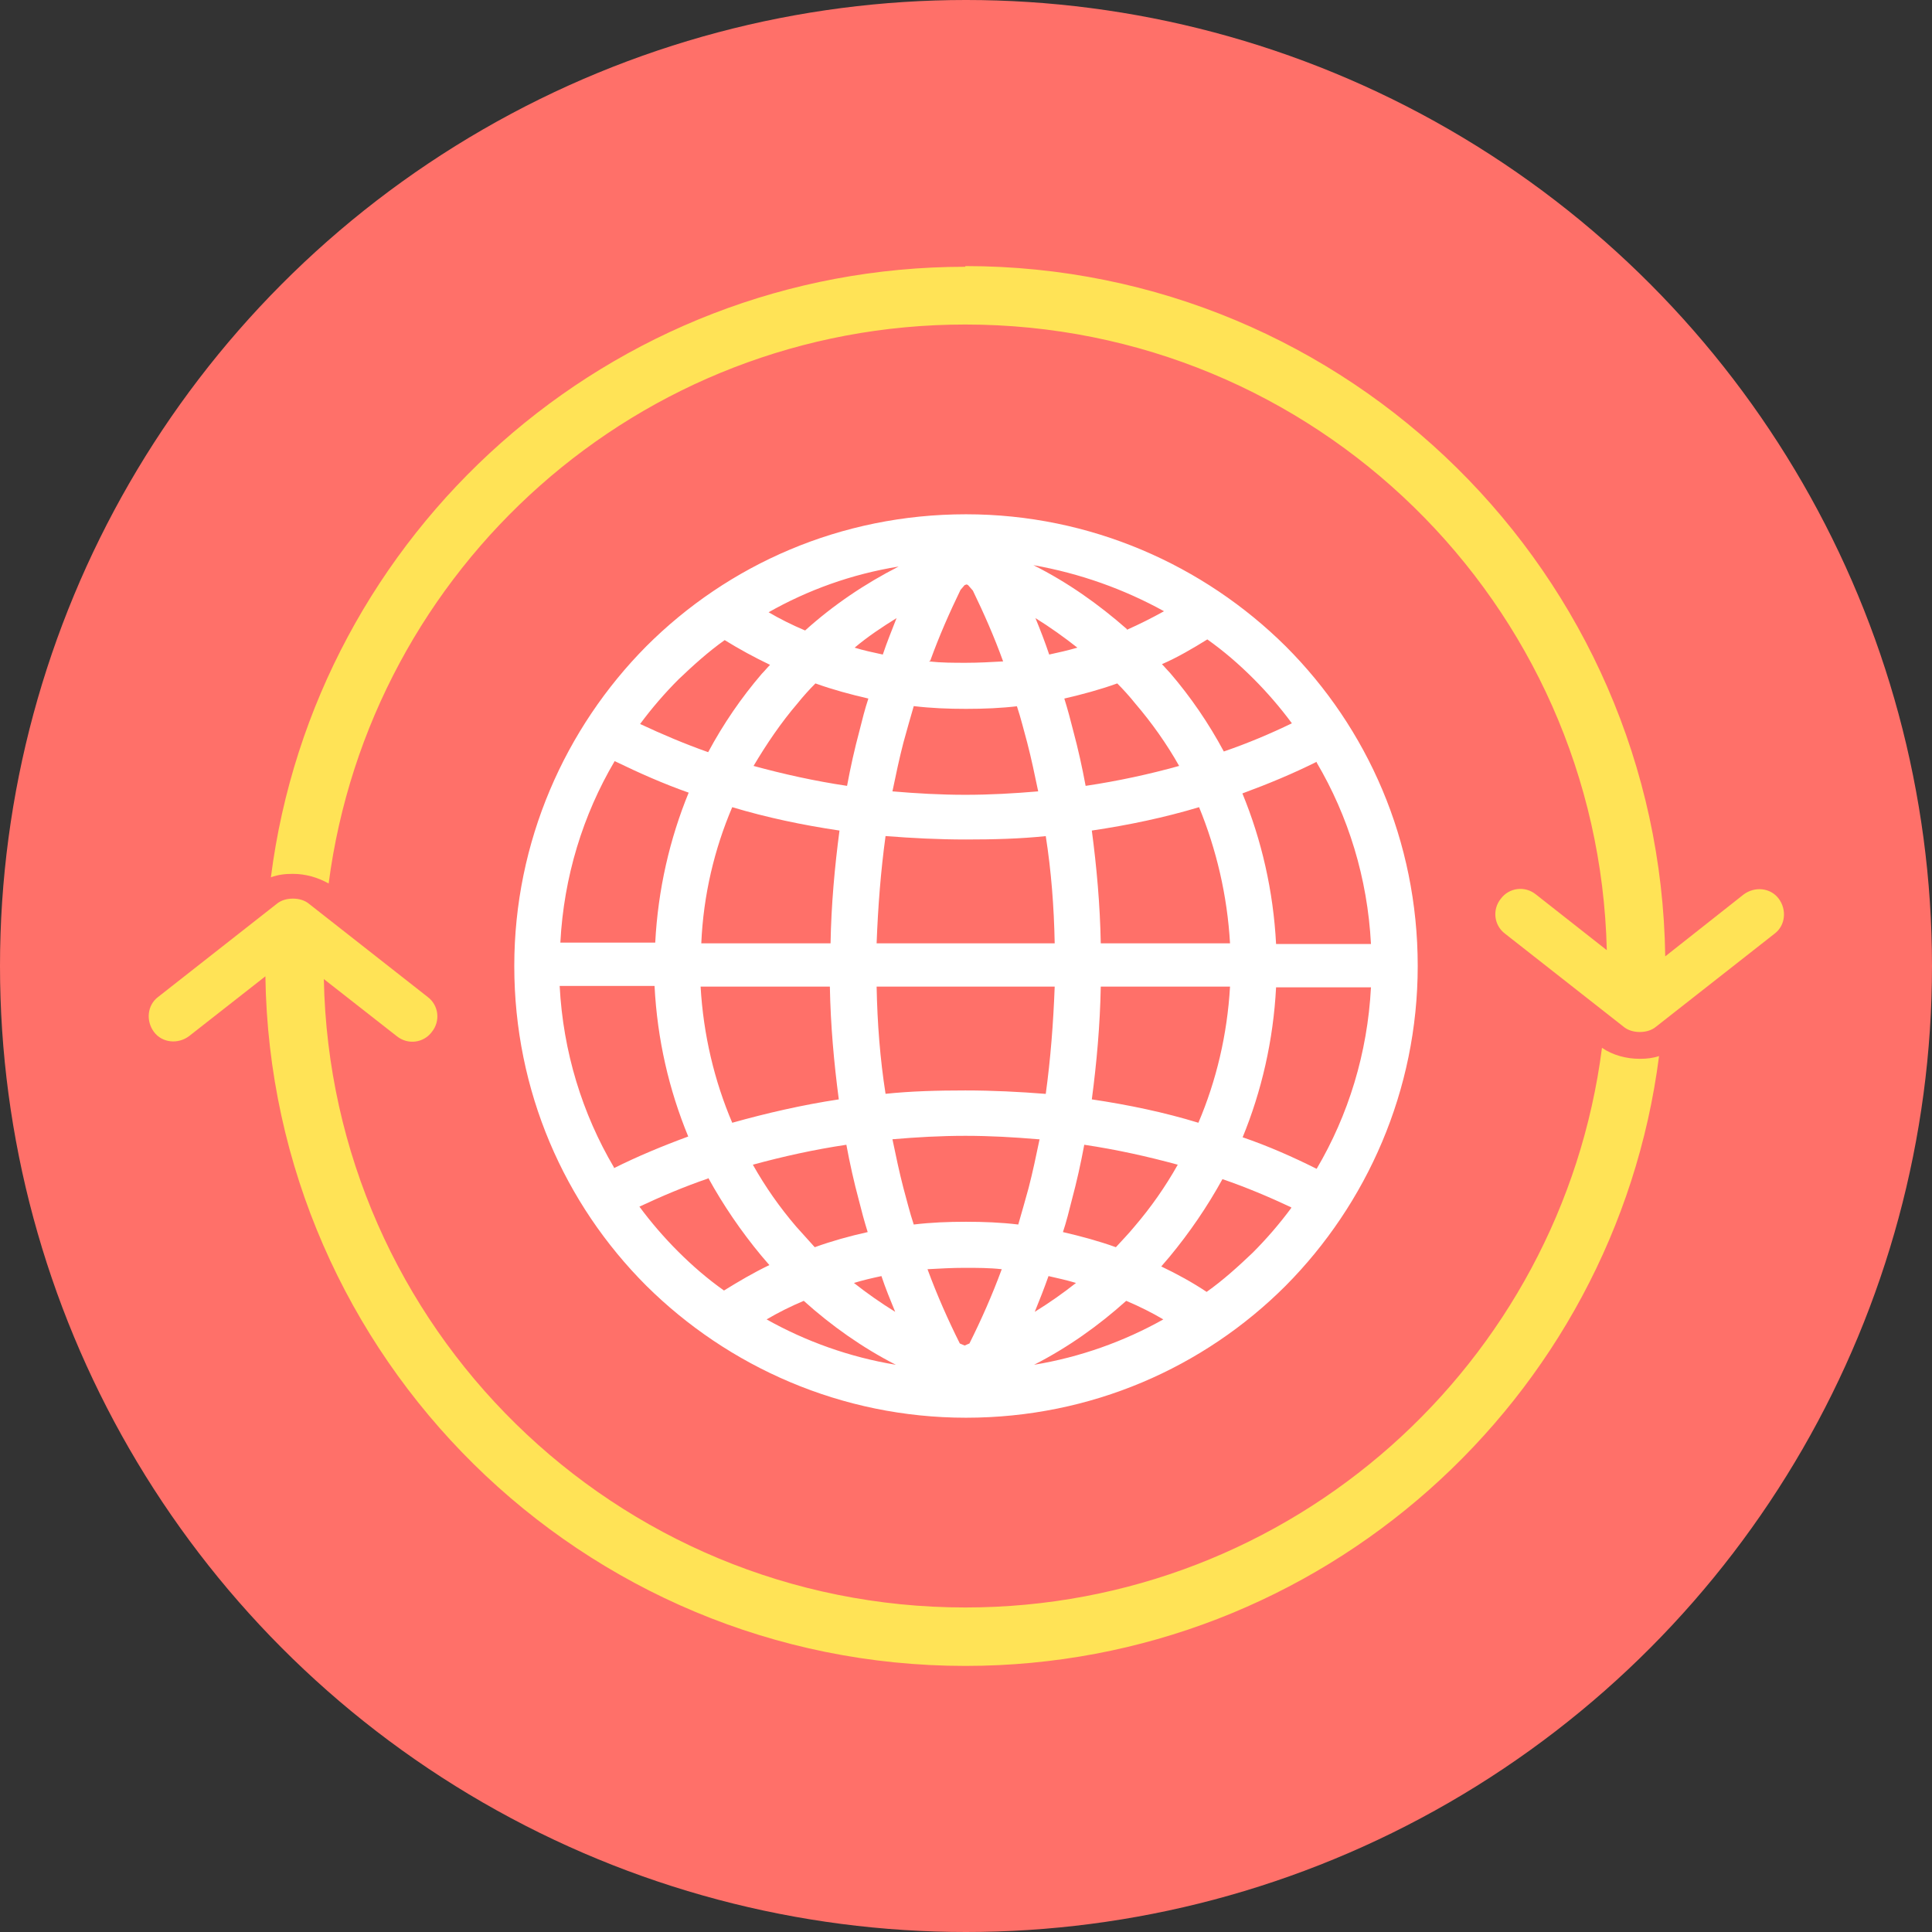
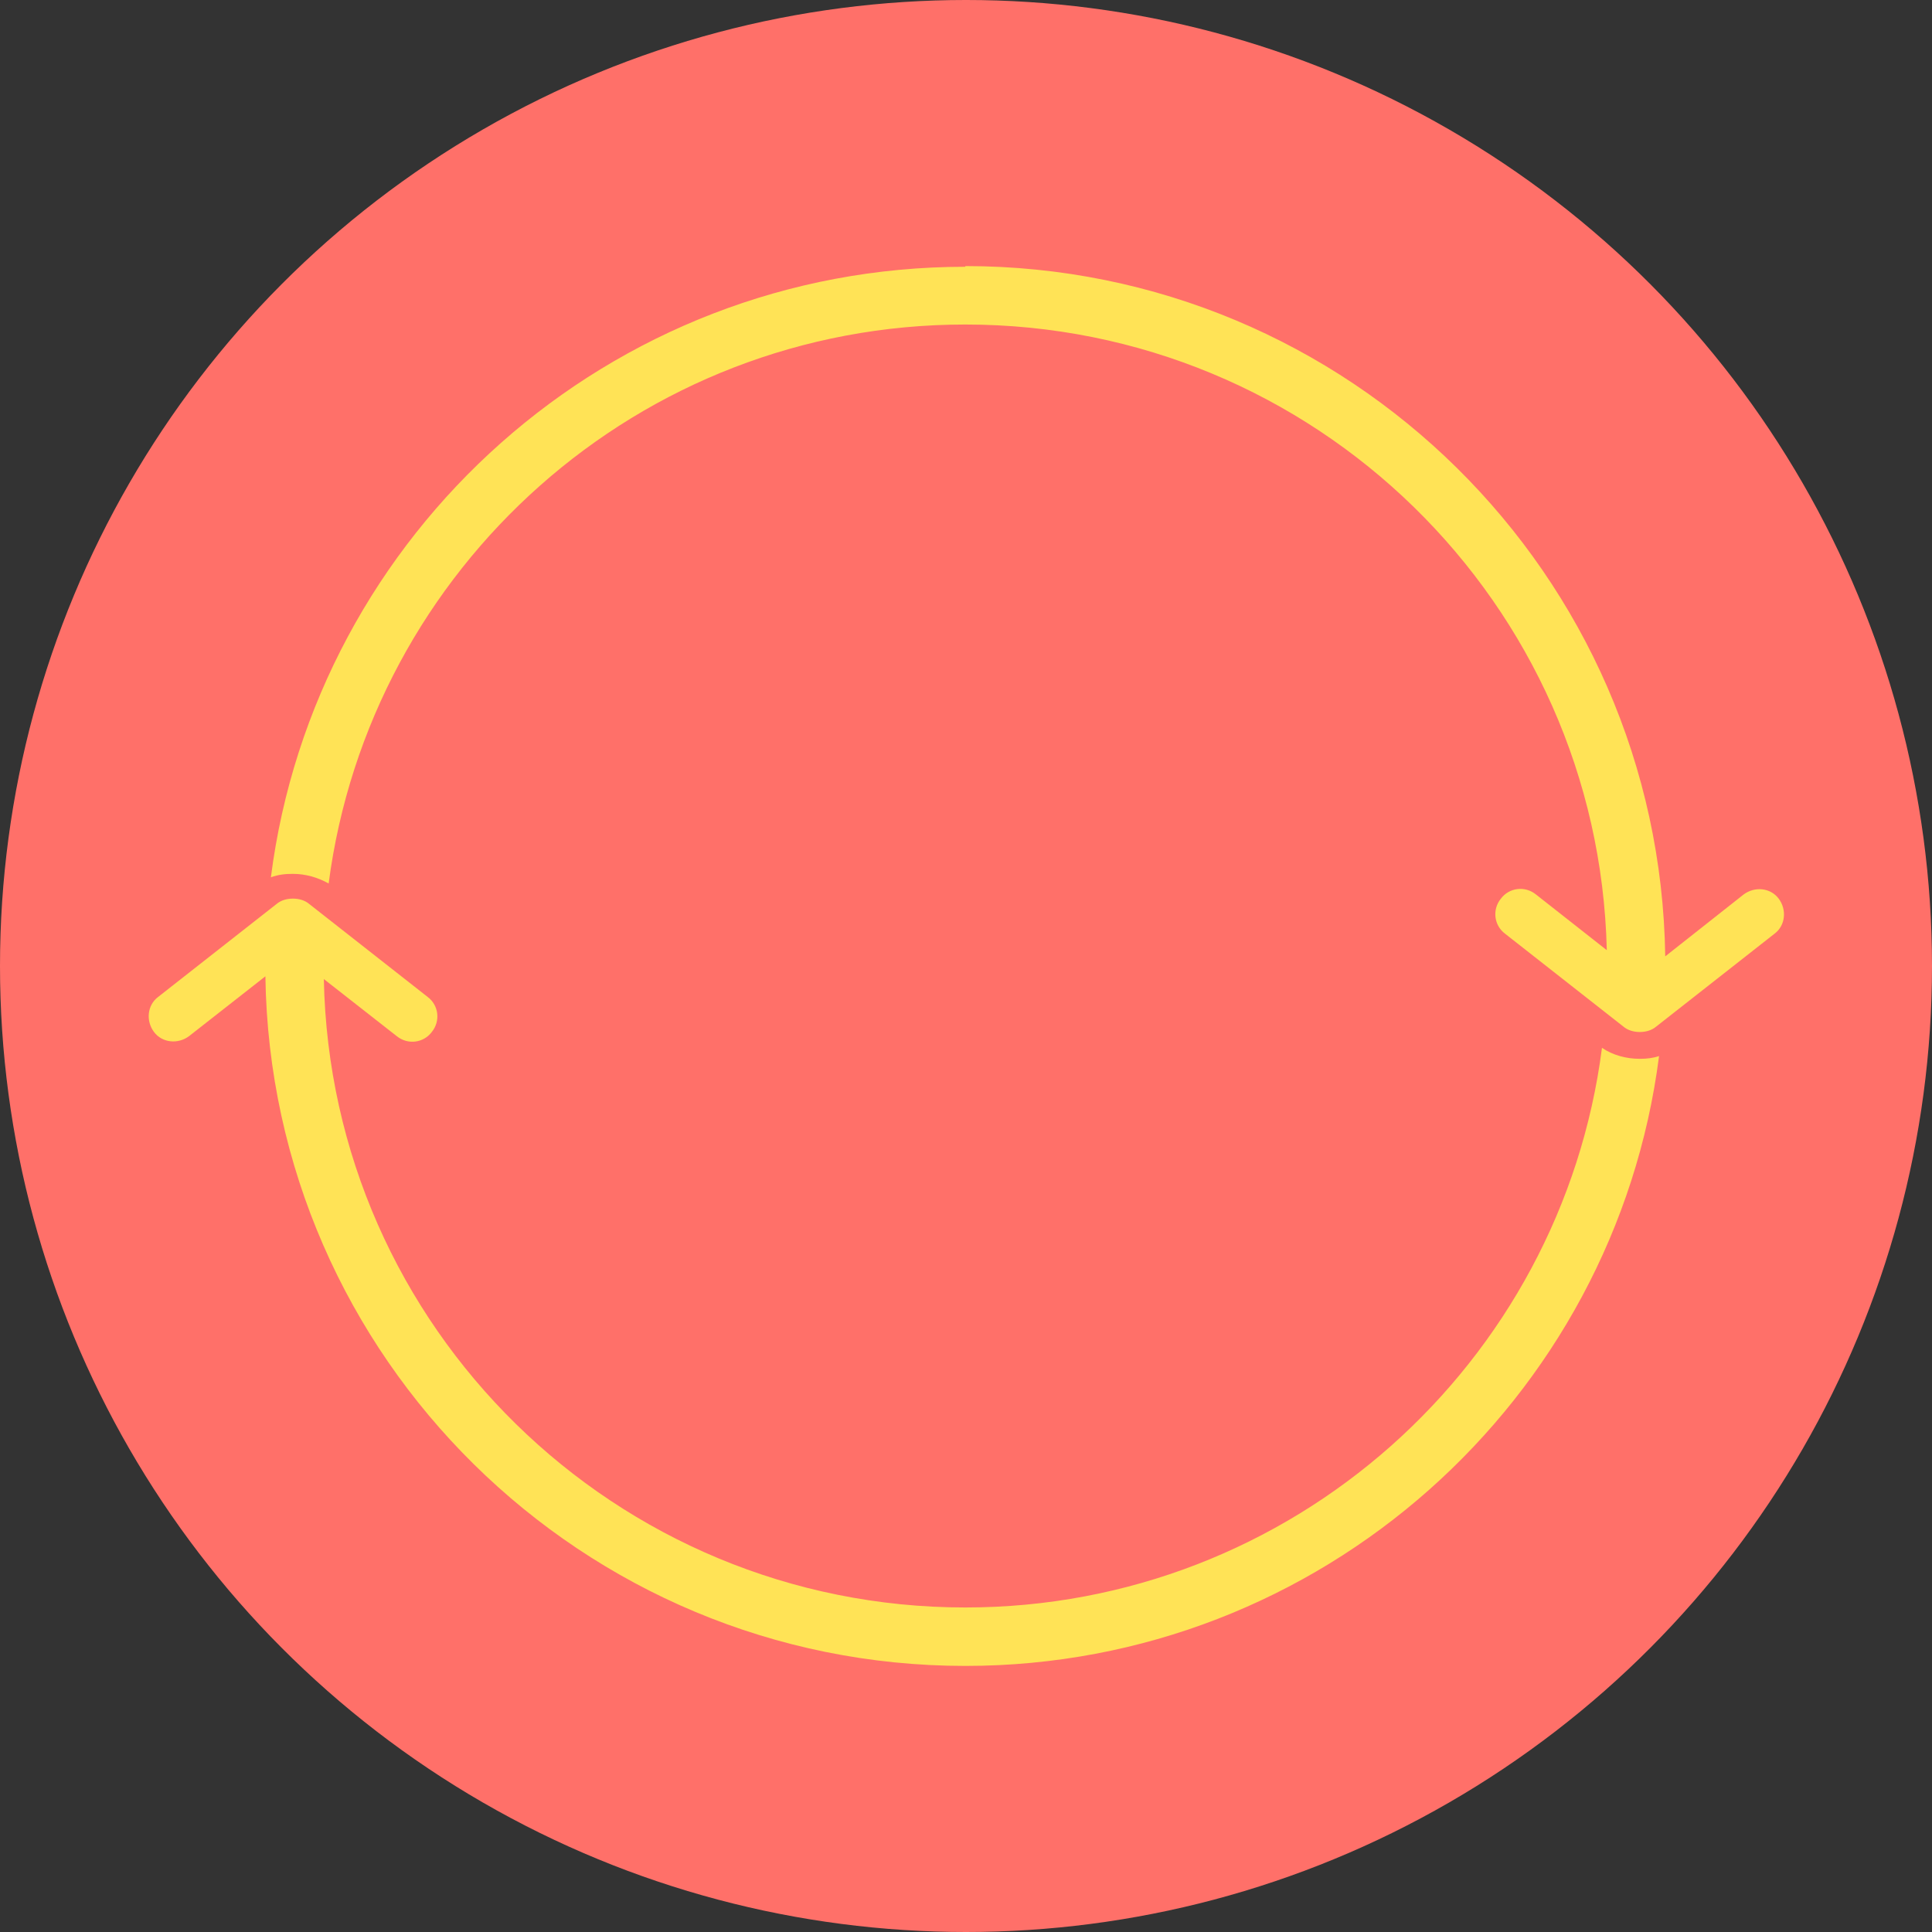
<svg xmlns="http://www.w3.org/2000/svg" height="800px" width="800px" version="1.1" id="Layer_1" viewBox="0 0 512 512" xml:space="preserve">
  <rect x="0" y="0" width="512" height="512" fill="#333333" stroke="none" />
  <circle style="fill:#FF7069;" cx="256" cy="256" r="256" />
-   <path style="fill:#FFE356;" d="M255.818,70.514c101.489,0,184.028,81.628,185.486,182.935l20.772-16.399  c2.915-2.186,7.106-1.822,9.293,1.093l0,0c2.186,2.915,1.822,7.106-1.093,9.293l-31.34,24.598c-1.275,1.093-2.915,1.458-4.373,1.458  s-3.098-0.364-4.373-1.458l-31.34-24.598c-2.915-2.186-3.462-6.377-1.093-9.293l0,0c2.186-2.915,6.377-3.462,9.293-1.093  l18.767,14.759c-2.186-92.014-77.438-165.808-169.999-165.808c-86.548,0-157.791,64.501-168.723,148.134  c-2.915-1.64-6.195-2.551-9.475-2.551c-2.004,0-3.826,0.182-5.831,0.911C83.451,141.21,161.435,70.696,255.818,70.696V70.514z   M41.907,264.199l31.34-24.598c1.275-1.093,2.915-1.458,4.373-1.458c1.458,0,3.098,0.364,4.373,1.458l31.34,24.598  c2.915,2.186,3.462,6.377,1.093,9.293l0,0c-2.186,2.915-6.377,3.462-9.293,1.093l-19.314-15.123  c1.822,92.379,77.256,166.537,169.999,166.537c86.548,0,157.973-64.683,168.723-148.316c2.915,2.004,6.559,2.915,10.021,2.915  c1.822,0,3.462-0.182,5.102-0.729c-11.661,91.103-89.646,161.617-183.846,161.617c-101.489,0-184.028-81.628-185.486-182.753  l-20.225,15.852c-2.915,2.186-7.106,1.822-9.293-1.093l0,0C38.628,270.577,38.992,266.386,41.907,264.199z" />
-   <path style="fill:#FFFFFF;" d="M256,136.29c32.979,0,63.043,13.483,84.726,34.984c21.683,21.683,34.984,51.564,34.984,84.726  c0,32.979-13.483,63.043-34.984,84.726C319.043,362.409,289.162,375.71,256,375.71c-32.979,0-63.043-13.483-84.726-34.984  C149.591,319.043,136.29,289.162,136.29,256c0-32.979,13.483-63.043,34.984-84.726C192.957,149.591,222.838,136.29,256,136.29z   M319.954,169.452c-3.826,2.369-7.835,4.737-12.026,6.559c0.729,0.729,1.458,1.64,2.186,2.369  c5.466,6.377,10.204,13.301,14.212,20.772c6.377-2.186,12.39-4.737,18.038-7.47c-3.098-4.191-6.559-8.199-10.204-11.843  C328.336,176.011,324.327,172.549,319.954,169.452z M296.085,181.113c-4.555,1.64-9.293,2.915-14.03,4.009  c0.911,2.915,1.64,5.648,2.369,8.564c1.275,4.737,2.369,9.657,3.28,14.577c8.564-1.275,16.945-3.098,24.78-5.284  c-3.28-5.831-7.288-11.479-11.661-16.581C299.365,184.575,297.725,182.753,296.085,181.113z M269.848,187.126  c-4.555,0.547-9.11,0.729-13.848,0.729s-9.293-0.182-13.848-0.729c-0.911,3.098-1.822,6.377-2.733,9.657  c-1.093,4.191-2.004,8.564-2.915,12.937c6.377,0.547,12.754,0.911,19.314,0.911s12.937-0.364,19.314-0.911  c-0.911-4.373-1.822-8.746-2.915-12.937c-0.911-3.28-1.64-6.377-2.733-9.657H269.848z M230.127,185.122  c-4.737-1.093-9.475-2.369-14.03-4.009c-1.64,1.64-3.28,3.462-4.737,5.284c-4.373,5.102-8.199,10.75-11.661,16.581  c8.017,2.186,16.216,4.009,24.78,5.284c0.911-4.92,2.004-9.839,3.28-14.577C228.487,190.77,229.216,187.855,230.127,185.122z   M204.071,176.194c-4.191-2.004-8.199-4.191-12.026-6.559c-4.373,3.098-8.381,6.742-12.208,10.386  c-3.644,3.644-7.106,7.653-10.204,11.843c5.831,2.733,11.843,5.284,18.038,7.47c4.009-7.47,8.746-14.394,14.212-20.772  C202.614,177.833,203.342,176.922,204.071,176.194z M203.525,162.164c3.098,1.822,6.377,3.462,9.839,4.92  c7.47-6.742,15.852-12.39,24.78-16.945c-12.39,2.004-24.051,6.195-34.619,12.208V162.164z M226.483,171.638  c2.369,0.729,4.92,1.275,7.47,1.822c1.093-3.28,2.369-6.377,3.644-9.657C233.771,166.172,229.944,168.723,226.483,171.638z   M246.161,175.283c3.28,0.364,6.559,0.364,9.839,0.364c3.28,0,6.559-0.182,9.839-0.364c-2.369-6.559-5.102-12.754-8.017-18.767  l-1.275-1.458l-0.364-0.182l-0.547,0.182l-1.093,1.275c-2.915,6.013-5.648,12.208-8.017,18.767L246.161,175.283z M278.047,173.46  c2.551-0.547,4.92-1.093,7.47-1.822c-3.462-2.733-7.288-5.466-11.115-7.835C275.678,166.901,276.954,170.181,278.047,173.46z   M298.636,166.901c3.28-1.458,6.559-3.098,9.839-4.92c-10.568-5.831-22.229-10.021-34.619-12.208  c9.11,4.555,17.31,10.386,24.78,16.945V166.901z M348.925,201.885c-6.195,3.098-12.754,5.831-19.678,8.381  c5.102,12.39,8.199,25.873,8.928,39.903h25.145c-0.911-17.492-6.013-33.89-14.394-48.102V201.885z M317.768,213.91  c-9.11,2.733-18.585,4.737-28.424,6.195c1.275,9.657,2.186,19.678,2.369,29.882h34.255  C325.238,237.233,322.323,225.025,317.768,213.91z M277.318,221.563c-6.924,0.729-14.03,0.911-21.318,0.911  c-7.288,0-14.394-0.364-21.318-0.911c-1.275,9.293-2.004,18.767-2.369,28.424h47.191c-0.182-9.657-0.911-19.132-2.369-28.424  H277.318z M222.474,220.105c-9.839-1.458-19.314-3.462-28.424-6.195c-4.737,11.115-7.653,23.322-8.199,36.077h34.255  C220.288,239.784,221.199,229.762,222.474,220.105z M182.571,210.084c-6.742-2.369-13.301-5.284-19.678-8.381  c-8.382,14.212-13.483,30.611-14.394,48.102h25.144c0.729-14.03,3.826-27.513,8.928-39.903V210.084z M342.184,319.954  c-5.831-2.733-11.843-5.284-18.221-7.47c-4.009,7.288-8.746,14.212-14.03,20.589c-0.729,0.911-1.458,1.64-2.186,2.551  c4.191,2.004,8.199,4.191,12.026,6.742c4.373-3.098,8.382-6.742,12.208-10.386c3.644-3.644,7.106-7.653,10.204-11.843V319.954z   M312.12,308.658c-8.017-2.186-16.216-4.009-24.78-5.284c-0.911,4.92-2.004,9.839-3.28,14.577c-0.729,2.915-1.458,5.831-2.369,8.564  c4.737,1.093,9.475,2.369,14.03,4.009c1.64-1.822,3.28-3.462,4.92-5.466C305.014,319.954,308.84,314.488,312.12,308.658z   M275.132,301.916c-6.377-0.547-12.754-0.911-19.314-0.911s-12.937,0.364-19.314,0.911c0.911,4.373,1.822,8.746,2.915,12.937  c0.911,3.28,1.64,6.377,2.733,9.657c4.555-0.547,9.11-0.729,13.848-0.729s9.293,0.182,13.848,0.729  c0.911-3.098,1.822-6.377,2.733-9.657c1.093-4.191,2.004-8.564,2.915-12.937H275.132z M224.296,303.374  c-8.564,1.275-16.763,3.098-24.78,5.284c3.28,5.831,7.106,11.297,11.479,16.399c1.64,1.822,3.28,3.644,4.92,5.466  c4.555-1.64,9.11-2.915,14.03-4.009c-0.911-2.915-1.64-5.648-2.369-8.564C226.3,313.213,225.207,308.293,224.296,303.374z   M187.673,312.302c-6.377,2.186-12.39,4.737-18.221,7.47c3.098,4.191,6.559,8.199,10.204,11.843  c3.826,3.826,7.835,7.288,12.208,10.386c3.826-2.369,7.835-4.737,12.026-6.742c-0.729-0.911-1.458-1.64-2.186-2.551  c-5.284-6.377-10.021-13.301-14.03-20.589V312.302z M162.71,309.569c6.195-3.098,12.754-5.831,19.678-8.382  c-5.102-12.39-8.199-25.691-8.928-39.903h-25.144c0.911,17.492,6.013,33.89,14.394,48.102V309.569z M194.05,297.543  c9.11-2.551,18.585-4.737,28.242-6.195c-1.275-9.657-2.186-19.678-2.369-29.882h-34.255  C186.397,274.221,189.312,286.428,194.05,297.543z M234.5,289.89c6.924-0.729,14.03-0.911,21.318-0.911s14.394,0.364,21.318,0.911  c1.275-9.293,2.004-18.767,2.369-28.424h-47.191c0.182,9.657,0.911,19.132,2.369,28.424H234.5z M289.344,291.348  c9.839,1.458,19.314,3.462,28.242,6.195c4.737-11.115,7.653-23.322,8.382-36.077h-34.255  C291.53,271.67,290.619,281.691,289.344,291.348z M329.247,301.369c6.924,2.369,13.483,5.284,19.678,8.382  c8.382-14.212,13.483-30.611,14.394-48.102h-25.145c-0.729,14.03-3.826,27.513-8.928,39.903V301.369z M308.293,349.654  c-3.098-1.822-6.377-3.462-9.839-4.92c-7.288,6.559-15.488,12.39-24.416,16.945C286.246,359.675,297.907,355.485,308.293,349.654z   M285.153,339.997c-2.369-0.729-4.92-1.275-7.288-1.822c-1.093,3.098-2.369,6.377-3.644,9.475  C278.047,345.281,281.691,342.73,285.153,339.997z M265.475,336.353c-3.28-0.364-6.559-0.364-9.839-0.364  c-3.28,0-6.559,0.182-9.839,0.364c2.551,6.924,5.466,13.483,8.564,19.678l1.275,0.547l1.275-0.547  C260.009,349.836,262.924,343.277,265.475,336.353z M233.589,338.175c-2.551,0.547-4.92,1.093-7.288,1.822  c3.462,2.733,7.106,5.284,10.932,7.653C235.957,344.552,234.682,341.455,233.589,338.175z M212.999,344.735  c-3.462,1.458-6.742,3.098-9.839,4.92c10.386,5.831,22.047,10.021,34.255,12.026C228.487,357.125,220.288,351.294,212.999,344.735z" />
+   <path style="fill:#FFE356;" d="M255.818,70.514c101.489,0,184.028,81.628,185.486,182.935l20.772-16.399  c2.915-2.186,7.106-1.822,9.293,1.093l0,0c2.186,2.915,1.822,7.106-1.093,9.293l-31.34,24.598c-1.275,1.093-2.915,1.458-4.373,1.458  s-3.098-0.364-4.373-1.458l-31.34-24.598c-2.915-2.186-3.462-6.377-1.093-9.293l0,0c2.186-2.915,6.377-3.462,9.293-1.093  l18.767,14.759c-2.186-92.014-77.438-165.808-169.999-165.808c-86.548,0-157.791,64.501-168.723,148.134  c-2.915-1.64-6.195-2.551-9.475-2.551c-2.004,0-3.826,0.182-5.831,0.911C83.451,141.21,161.435,70.696,255.818,70.696V70.514z   M41.907,264.199l31.34-24.598c1.275-1.093,2.915-1.458,4.373-1.458c1.458,0,3.098,0.364,4.373,1.458l31.34,24.598  c2.915,2.186,3.462,6.377,1.093,9.293c-2.186,2.915-6.377,3.462-9.293,1.093l-19.314-15.123  c1.822,92.379,77.256,166.537,169.999,166.537c86.548,0,157.973-64.683,168.723-148.316c2.915,2.004,6.559,2.915,10.021,2.915  c1.822,0,3.462-0.182,5.102-0.729c-11.661,91.103-89.646,161.617-183.846,161.617c-101.489,0-184.028-81.628-185.486-182.753  l-20.225,15.852c-2.915,2.186-7.106,1.822-9.293-1.093l0,0C38.628,270.577,38.992,266.386,41.907,264.199z" />
</svg>